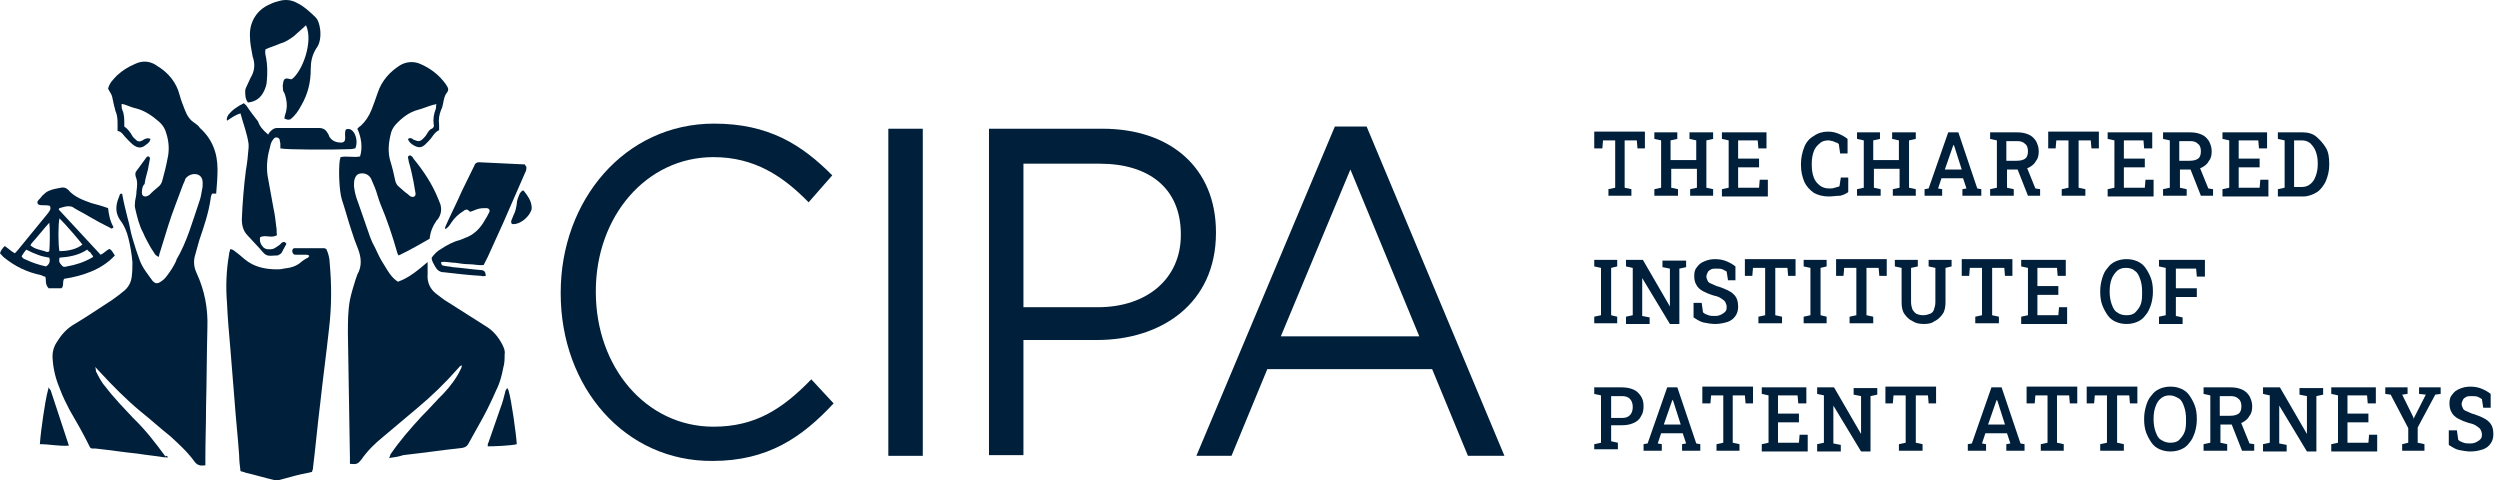
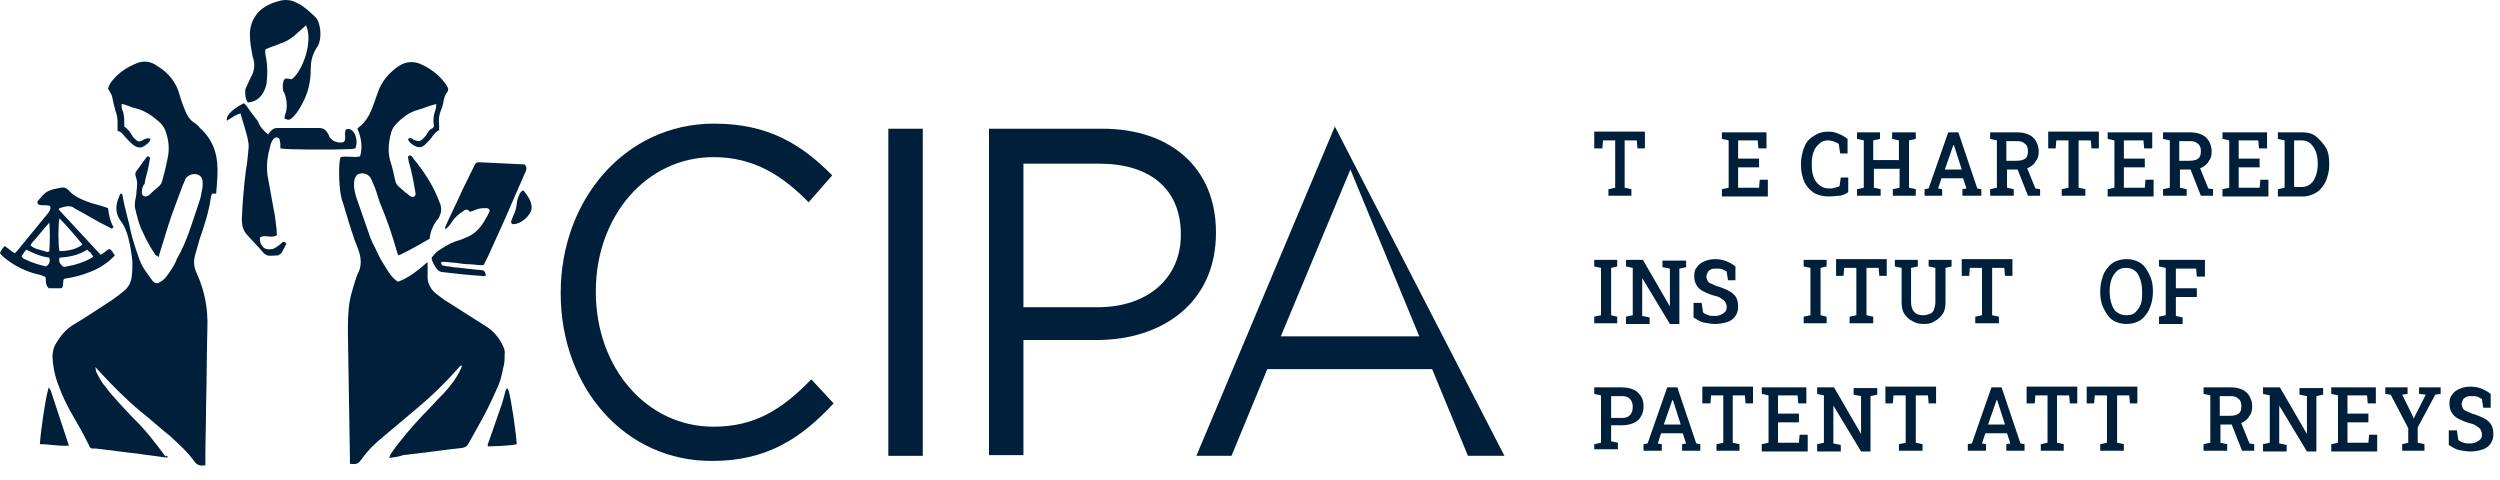
<svg xmlns="http://www.w3.org/2000/svg" width="281" height="54" viewBox="0 0 281 54" fill="none">
  <path d="M180.788 22.001V21.264L181.547 21.1V15.778H180.18L180.105 16.678H179.193V14.795H184.888V16.678H184.053L183.977 15.778H182.61V21.1L183.369 21.264V22.001H180.788Z" fill="#001F3B" />
-   <path d="M185.949 22.001V21.264L186.709 21.1V15.778L185.949 15.614V14.877H188.531V15.614L187.772 15.778V17.989H190.657V15.778L189.898 15.614V14.877H190.657H191.796H192.555V15.614L191.796 15.778V21.1L192.555 21.264V22.001H189.973V21.264L190.733 21.1V18.971H187.847V21.1L188.607 21.264V22.001H185.949Z" fill="#001F3B" />
  <path d="M193.543 22.001V21.264L194.302 21.1V15.778L193.543 15.614V14.877H198.554V16.678H197.643L197.567 15.778H195.365V17.825H197.719V18.808H195.365V21.1H197.719L197.795 20.2H198.706V22.083H193.543V22.001Z" fill="#001F3B" />
  <path d="M205.541 22.083C204.857 22.083 204.326 21.919 203.87 21.674C203.415 21.346 203.035 20.936 202.807 20.445C202.58 19.872 202.428 19.299 202.428 18.562V18.398C202.428 17.743 202.58 17.088 202.807 16.515C203.035 15.941 203.415 15.532 203.87 15.286C204.326 14.959 204.857 14.795 205.465 14.795C205.92 14.795 206.3 14.877 206.68 15.041C207.059 15.204 207.363 15.368 207.667 15.614V17.252H206.832L206.68 16.187C206.604 16.105 206.452 16.023 206.376 16.023C206.224 15.941 206.148 15.941 205.996 15.86C205.845 15.86 205.693 15.778 205.541 15.778C205.161 15.778 204.782 15.86 204.554 16.105C204.25 16.351 204.022 16.596 203.87 17.006C203.719 17.415 203.643 17.825 203.643 18.398V18.562C203.643 19.135 203.719 19.544 203.87 19.954C204.022 20.363 204.25 20.609 204.554 20.855C204.857 21.1 205.237 21.182 205.617 21.182C205.845 21.182 205.996 21.182 206.224 21.1C206.452 21.018 206.604 21.018 206.756 20.936L206.908 19.954H207.743V21.592C207.515 21.755 207.211 21.919 206.832 22.001C206.376 22.001 205.996 22.083 205.541 22.083Z" fill="#001F3B" />
  <path d="M208.729 22.001V21.264L209.488 21.1V15.778L208.729 15.614V14.877H211.31V15.614L210.551 15.778V17.989H213.436V15.778L212.677 15.614V14.877H213.436H214.575H215.334V15.614L214.575 15.778V21.1L215.334 21.264V22.001H212.753V21.264L213.512 21.1V18.971H210.627V21.1L211.386 21.264V22.001H208.729Z" fill="#001F3B" />
  <path d="M216.322 22.001V21.264L216.778 21.182L218.98 14.877H220.119L222.245 21.182L222.7 21.264V22.001H220.574V21.264L221.03 21.182L220.65 20.036H218.221L217.841 21.182L218.296 21.264V22.001H216.322ZM218.6 19.053H220.498L219.663 16.433L219.587 16.269L219.511 16.433L218.6 19.053Z" fill="#001F3B" />
  <path d="M223.689 22.001V21.264L224.449 21.1V15.778L223.689 15.614V14.877H226.727C227.258 14.877 227.638 14.959 228.017 15.123C228.397 15.286 228.625 15.532 228.853 15.86C229.005 16.187 229.156 16.515 229.156 17.006C229.156 17.416 229.08 17.825 228.853 18.071C228.701 18.398 228.397 18.644 228.093 18.808C227.79 18.971 227.41 19.053 226.954 19.053H225.588V21.1L226.347 21.264V22.001H223.689ZM225.512 18.071H226.651C227.106 18.071 227.41 17.989 227.638 17.825C227.866 17.661 227.942 17.334 227.942 17.006C227.942 16.678 227.866 16.351 227.638 16.187C227.41 15.941 227.106 15.86 226.727 15.86H225.512V18.071ZM227.942 22.001L226.651 18.726L227.714 18.562L228.777 21.182L229.308 21.264V22.001H227.942Z" fill="#001F3B" />
  <path d="M231.737 22.001V21.264L232.497 21.1V15.778H231.13L231.054 16.678H230.219V14.795H235.913V16.678H235.078L235.002 15.778H233.636V21.1L234.395 21.264V22.001H231.737Z" fill="#001F3B" />
  <path d="M236.9 22.001V21.264L237.66 21.1V15.778L236.9 15.614V14.877H241.912V16.678H241.001L240.925 15.778H238.723V17.825H241.077V18.808H238.723V21.1H241.077L241.152 20.2H242.064V22.083H236.9V22.001Z" fill="#001F3B" />
  <path d="M243.127 22.001V21.264L243.886 21.1V15.778L243.127 15.614V14.877H246.164C246.696 14.877 247.075 14.959 247.455 15.123C247.835 15.286 248.062 15.532 248.29 15.86C248.442 16.187 248.594 16.515 248.594 17.006C248.594 17.416 248.518 17.825 248.29 18.071C248.138 18.398 247.835 18.644 247.531 18.808C247.227 18.971 246.847 19.053 246.392 19.053H245.025V21.1L245.784 21.264V22.001H243.127ZM244.949 18.071H246.088C246.544 18.071 246.847 17.989 247.075 17.825C247.303 17.661 247.379 17.334 247.379 17.006C247.379 16.678 247.303 16.351 247.075 16.187C246.847 15.941 246.544 15.86 246.164 15.86H244.949V18.071ZM247.379 22.001L246.088 18.726L247.151 18.562L248.214 21.182L248.746 21.264V22.001H247.379Z" fill="#001F3B" />
  <path d="M249.807 22.001V21.264L250.566 21.1V15.778L249.807 15.614V14.877H254.818V16.678H253.907L253.831 15.778H251.629V17.825H253.983V18.808H251.629V21.1H253.983L254.059 20.2H254.97V22.083H249.807V22.001Z" fill="#001F3B" />
  <path d="M256.033 22.001V21.264L256.792 21.1V15.778L256.033 15.614V14.877H256.792H258.843C259.45 14.877 259.982 15.041 260.361 15.368C260.741 15.696 261.12 16.105 261.424 16.597C261.728 17.088 261.804 17.743 261.804 18.398V18.562C261.804 19.217 261.652 19.79 261.424 20.363C261.196 20.855 260.817 21.346 260.437 21.592C260.057 21.837 259.45 22.083 258.919 22.083H256.033V22.001ZM257.856 21.018H258.691C259.07 21.018 259.374 20.937 259.678 20.691C259.982 20.445 260.133 20.2 260.285 19.79C260.437 19.381 260.513 18.971 260.513 18.48V18.316C260.513 17.825 260.437 17.416 260.285 17.006C260.133 16.597 259.906 16.351 259.678 16.105C259.374 15.86 259.07 15.778 258.691 15.778H257.856V21.018Z" fill="#001F3B" />
  <path d="M179.193 36.333V35.596L179.953 35.432V30.11L179.193 29.946V29.209H181.775V29.946L181.092 30.11V35.432L181.775 35.596V36.333H179.193Z" fill="#001F3B" />
  <path d="M182.762 36.333V35.596L183.521 35.432V30.11L182.762 29.946V29.209H183.521H184.66L187.697 34.45V30.192L186.862 30.028V29.291H188.76H189.519V30.028L188.76 30.192V36.415H187.697L184.584 31.256V35.514L185.419 35.678V36.415H182.762V36.333Z" fill="#001F3B" />
  <path d="M192.785 36.415C192.33 36.415 191.95 36.333 191.494 36.251C191.115 36.169 190.735 35.924 190.355 35.678V34.04H191.267L191.418 35.105C191.57 35.269 191.798 35.35 192.026 35.432C192.254 35.514 192.481 35.514 192.785 35.514C193.089 35.514 193.317 35.432 193.469 35.35C193.62 35.269 193.772 35.187 193.924 35.023C194.076 34.859 194.076 34.695 194.076 34.45C194.076 34.286 194 34.122 193.924 33.958C193.848 33.795 193.696 33.713 193.469 33.549C193.241 33.385 193.013 33.303 192.633 33.221C192.102 33.058 191.722 32.894 191.418 32.73C191.115 32.566 190.811 32.321 190.659 31.993C190.507 31.747 190.431 31.42 190.431 31.01C190.431 30.601 190.507 30.273 190.735 30.028C190.963 29.7 191.191 29.536 191.57 29.373C191.95 29.209 192.33 29.127 192.785 29.127C193.241 29.127 193.696 29.209 194.076 29.373C194.456 29.536 194.759 29.7 195.063 29.946V31.502H194.228L194.076 30.519C193.924 30.437 193.772 30.355 193.62 30.273C193.393 30.192 193.165 30.192 192.937 30.192C192.709 30.192 192.482 30.192 192.33 30.273C192.178 30.355 192.026 30.437 191.95 30.601C191.874 30.765 191.798 30.928 191.798 31.092C191.798 31.256 191.874 31.42 191.95 31.584C192.026 31.747 192.178 31.829 192.406 31.911C192.633 31.993 192.861 32.157 193.241 32.239C193.924 32.484 194.532 32.73 194.835 33.058C195.215 33.385 195.367 33.877 195.367 34.45C195.367 34.859 195.291 35.187 195.063 35.514C194.835 35.842 194.608 36.005 194.228 36.169C193.696 36.333 193.241 36.415 192.785 36.415Z" fill="#001F3B" />
-   <path d="M197.644 36.333V35.596L198.403 35.432V30.11H197.036L196.96 31.01H196.125V29.127H201.82V31.01H200.985L200.909 30.11H199.542V35.432L200.301 35.596V36.333H197.644Z" fill="#001F3B" />
  <path d="M202.732 36.333V35.596L203.492 35.432V30.11L202.732 29.946V29.209H205.314V29.946L204.631 30.11V35.432L205.314 35.596V36.333H202.732Z" fill="#001F3B" />
  <path d="M207.894 36.333V35.596L208.653 35.432V30.11H207.286L207.21 31.01H206.375V29.127H212.07V31.01H211.235L211.159 30.11H209.792V35.432L210.551 35.596V36.333H207.894Z" fill="#001F3B" />
  <path d="M216.245 36.415C215.714 36.415 215.334 36.333 214.955 36.088C214.575 35.924 214.271 35.596 214.043 35.269C213.816 34.941 213.74 34.45 213.74 33.959V30.11L212.98 29.946V29.209H215.562V29.946L214.803 30.11V33.959C214.803 34.286 214.879 34.532 214.955 34.777C215.107 35.023 215.258 35.187 215.41 35.269C215.562 35.351 215.866 35.432 216.17 35.432C216.473 35.432 216.701 35.351 216.929 35.269C217.157 35.187 217.308 35.023 217.384 34.777C217.46 34.532 217.536 34.286 217.536 33.959V30.11L216.777 29.946V29.209H219.359V29.946L218.675 30.11V33.959C218.675 34.45 218.599 34.941 218.371 35.269C218.144 35.596 217.84 35.924 217.46 36.088C217.157 36.333 216.777 36.415 216.245 36.415Z" fill="#001F3B" />
  <path d="M222.019 36.333V35.596L222.778 35.432V30.11H221.411L221.335 31.01H220.5V29.127H226.195V31.01H225.359L225.284 30.11H223.917V35.432L224.676 35.596V36.333H222.019Z" fill="#001F3B" />
-   <path d="M227.182 36.333V35.596L227.941 35.432V30.11L227.182 29.946V29.209H232.193V31.011H231.282L231.206 30.11H229.004V32.157H231.358V33.14H229.004V35.432H231.358L231.434 34.532H232.345V36.415H227.182V36.333Z" fill="#001F3B" />
  <path d="M239.026 36.415C238.57 36.415 238.191 36.333 237.811 36.169C237.431 36.005 237.127 35.76 236.9 35.432C236.672 35.105 236.444 34.695 236.292 34.286C236.14 33.877 236.064 33.385 236.064 32.812V32.73C236.064 32.239 236.14 31.747 236.292 31.256C236.444 30.765 236.596 30.437 236.9 30.11C237.127 29.782 237.431 29.536 237.811 29.373C238.191 29.209 238.57 29.127 239.026 29.127C239.481 29.127 239.861 29.209 240.241 29.373C240.62 29.536 240.924 29.782 241.152 30.11C241.38 30.437 241.607 30.847 241.759 31.256C241.911 31.666 241.987 32.157 241.987 32.73V32.812C241.987 33.303 241.911 33.795 241.759 34.286C241.607 34.695 241.455 35.105 241.152 35.432C240.924 35.76 240.62 36.005 240.241 36.169C239.861 36.333 239.481 36.415 239.026 36.415ZM239.026 35.432C239.405 35.432 239.785 35.35 240.013 35.105C240.241 34.859 240.468 34.613 240.62 34.204C240.772 33.795 240.772 33.385 240.772 32.812V32.73C240.772 32.239 240.696 31.747 240.544 31.338C240.392 30.928 240.241 30.601 239.937 30.437C239.709 30.192 239.329 30.11 238.95 30.11C238.57 30.11 238.266 30.192 237.963 30.437C237.735 30.683 237.507 30.928 237.355 31.338C237.203 31.747 237.127 32.157 237.127 32.73V32.812C237.127 33.303 237.203 33.795 237.355 34.204C237.507 34.613 237.659 34.941 237.963 35.105C238.266 35.35 238.646 35.432 239.026 35.432Z" fill="#001F3B" />
  <path d="M242.67 36.333V35.596L243.429 35.432V30.11L242.67 29.946V29.209H247.833V31.092H246.922L246.846 30.192H244.568V32.403H246.922V33.385H244.568V35.514L245.327 35.678V36.415H242.67V36.333Z" fill="#001F3B" />
  <path d="M179.193 50.663V49.926L179.953 49.763V44.44L179.193 44.276V43.539H179.953H182.306C182.762 43.539 183.218 43.621 183.597 43.785C183.977 43.949 184.205 44.194 184.433 44.522C184.66 44.849 184.736 45.259 184.736 45.668C184.736 46.078 184.66 46.487 184.433 46.815C184.281 47.142 183.977 47.388 183.597 47.552C183.218 47.715 182.838 47.797 182.306 47.797H181.092V49.599L181.851 49.763V50.499H179.193V50.663ZM181.092 46.978H182.306C182.686 46.978 182.99 46.897 183.218 46.651C183.445 46.405 183.521 46.078 183.521 45.75C183.521 45.422 183.445 45.095 183.218 44.849C182.99 44.604 182.686 44.522 182.306 44.522H181.092V46.978Z" fill="#001F3B" />
  <path d="M184.736 50.663V49.926L185.192 49.844L187.394 43.539H188.533L190.659 49.844L191.114 49.926V50.663H189.064V49.926L189.52 49.844L189.14 48.698H186.71L186.331 49.844L186.786 49.926V50.663H184.736ZM187.014 47.715H188.912L188.077 45.095L188.001 44.931L187.925 45.095L187.014 47.715Z" fill="#001F3B" />
  <path d="M192.936 50.663V49.926L193.696 49.762V44.44H192.329L192.253 45.34H191.342V43.457H197.037V45.34H196.201L196.125 44.44H194.759V49.762L195.518 49.926V50.663H192.936Z" fill="#001F3B" />
  <path d="M198.023 50.663V49.926L198.783 49.763V44.44L198.023 44.276V43.539H203.035V45.341H202.124L202.048 44.44H199.846V46.487H202.2V47.47H199.846V49.763H202.2L202.275 48.862H203.187V50.745H198.023V50.663Z" fill="#001F3B" />
  <path d="M204.248 50.663V49.926L205.007 49.763V44.44L204.248 44.276V43.539H205.007H206.146L209.183 48.78V44.522L208.348 44.358V43.621H210.246H211.006V44.358L210.246 44.522V50.745H209.183L206.07 45.586V49.844L206.906 50.008V50.745H204.248V50.663Z" fill="#001F3B" />
  <path d="M213.439 50.663V49.926L214.198 49.762V44.44H212.831L212.755 45.34H211.92V43.457H217.615V45.34H216.779L216.703 44.44H215.337V49.762L216.096 49.926V50.663H213.439Z" fill="#001F3B" />
  <path d="M221.182 50.663V49.926L221.637 49.844L223.839 43.539H224.978L227.104 49.844L227.56 49.926V50.663H225.51V49.926L225.965 49.844L225.586 48.698H223.156L222.776 49.844L223.232 49.926V50.663H221.182ZM223.46 47.715H225.358L224.523 45.095L224.447 44.931L224.371 45.095L223.46 47.715Z" fill="#001F3B" />
  <path d="M229.384 50.663V49.926L230.143 49.762V44.44H228.776L228.7 45.34H227.789V43.457H233.484V45.34H232.649L232.573 44.44H231.206V49.762L231.965 49.926V50.663H229.384Z" fill="#001F3B" />
  <path d="M236.064 50.663V49.926L236.823 49.762V44.44H235.456L235.38 45.34H234.545V43.457H240.24V45.34H239.404L239.328 44.44H237.962V49.762L238.721 49.926V50.663H236.064Z" fill="#001F3B" />
-   <path d="M243.961 50.745C243.506 50.745 243.126 50.663 242.746 50.499C242.367 50.336 242.063 50.09 241.835 49.762C241.607 49.435 241.38 49.025 241.228 48.616C241.076 48.206 241 47.715 241 47.142V47.06C241 46.569 241.076 46.077 241.228 45.586C241.38 45.095 241.532 44.767 241.835 44.44C242.063 44.112 242.367 43.867 242.746 43.703C243.126 43.539 243.506 43.457 243.961 43.457C244.417 43.457 244.796 43.539 245.176 43.703C245.556 43.867 245.859 44.112 246.087 44.44C246.315 44.767 246.543 45.177 246.695 45.586C246.847 45.996 246.922 46.487 246.922 47.06V47.142C246.922 47.633 246.847 48.125 246.695 48.616C246.543 49.025 246.391 49.435 246.087 49.762C245.859 50.09 245.556 50.336 245.176 50.499C244.796 50.663 244.417 50.745 243.961 50.745ZM243.961 49.762C244.341 49.762 244.721 49.681 244.948 49.435C245.176 49.189 245.404 48.944 245.556 48.534C245.708 48.125 245.708 47.715 245.708 47.142V47.06C245.708 46.569 245.632 46.077 245.48 45.668C245.328 45.259 245.176 44.931 244.872 44.767C244.569 44.603 244.265 44.44 243.885 44.44C243.506 44.44 243.202 44.522 242.898 44.767C242.595 45.013 242.443 45.259 242.291 45.668C242.139 46.077 242.063 46.487 242.063 47.06V47.142C242.063 47.633 242.139 48.125 242.291 48.534C242.443 48.944 242.595 49.271 242.898 49.435C243.278 49.681 243.582 49.762 243.961 49.762Z" fill="#001F3B" />
  <path d="M247.68 50.663V49.926L248.439 49.763V44.44L247.68 44.276V43.539H250.717C251.248 43.539 251.628 43.621 252.008 43.785C252.387 43.949 252.615 44.194 252.843 44.522C252.995 44.849 253.147 45.177 253.147 45.668C253.147 46.078 253.071 46.487 252.843 46.733C252.691 47.06 252.387 47.306 252.084 47.47C251.78 47.633 251.4 47.715 250.945 47.715H249.578V49.763L250.337 49.926V50.663H247.68V50.663ZM249.502 46.733H250.641C251.097 46.733 251.4 46.651 251.628 46.487C251.856 46.323 251.932 45.996 251.932 45.668C251.932 45.341 251.856 45.013 251.628 44.849C251.4 44.604 251.097 44.522 250.717 44.522H249.502V46.733ZM252.008 50.663L250.717 47.388L251.78 47.224L252.843 49.844L253.374 49.926V50.663H252.008Z" fill="#001F3B" />
  <path d="M254.363 50.663V49.926L255.123 49.763V44.44L254.363 44.276V43.539H255.123H256.262L259.299 48.78V44.522L258.463 44.358V43.621H260.362H261.121V44.358L260.362 44.522V50.745H259.299L256.186 45.586V49.844L257.021 50.008V50.745H254.363V50.663Z" fill="#001F3B" />
  <path d="M262.033 50.663V49.926L262.792 49.763V44.44L262.033 44.276V43.539H267.045V45.341H266.133L266.057 44.44H263.856V46.487H266.209V47.47H263.856V49.763H266.209L266.285 48.862H267.196V50.745H262.033V50.663Z" fill="#001F3B" />
  <path d="M270.004 50.663V49.926L270.687 49.763V48.125L268.713 44.358L268.105 44.276V43.539H270.611V44.276L270.004 44.358L271.219 46.815L271.295 47.06L271.37 46.897L272.661 44.358L271.902 44.276V43.539H274.332V44.276L273.724 44.358L271.75 48.043V49.763L272.509 49.926V50.663H270.004V50.663Z" fill="#001F3B" />
  <path d="M277.674 50.745C277.218 50.745 276.839 50.663 276.383 50.581C276.003 50.499 275.624 50.254 275.244 50.008V48.37H276.155L276.307 49.435C276.459 49.599 276.687 49.681 276.915 49.762C277.142 49.844 277.37 49.844 277.674 49.844C277.978 49.844 278.205 49.762 278.357 49.681C278.509 49.599 278.661 49.517 278.813 49.353C278.965 49.189 278.965 49.025 278.965 48.78C278.965 48.616 278.889 48.452 278.813 48.288C278.737 48.125 278.585 48.043 278.357 47.879C278.129 47.715 277.902 47.633 277.522 47.551C276.991 47.388 276.611 47.224 276.307 47.06C276.003 46.896 275.7 46.651 275.548 46.323C275.396 46.077 275.32 45.75 275.32 45.34C275.32 44.931 275.396 44.603 275.624 44.358C275.852 44.03 276.079 43.867 276.459 43.703C276.839 43.539 277.218 43.457 277.674 43.457C278.129 43.457 278.585 43.539 278.965 43.703C279.344 43.867 279.648 44.03 279.952 44.276V45.832H279.117L278.965 44.849C278.813 44.767 278.661 44.685 278.509 44.603C278.281 44.522 278.054 44.522 277.826 44.522C277.598 44.522 277.37 44.522 277.218 44.603C277.066 44.685 276.915 44.767 276.839 44.931C276.763 45.095 276.687 45.259 276.687 45.422C276.687 45.586 276.763 45.75 276.839 45.914C276.915 46.077 277.066 46.159 277.294 46.241C277.522 46.323 277.75 46.487 278.129 46.569C278.813 46.814 279.42 47.06 279.724 47.388C280.104 47.715 280.255 48.206 280.255 48.78C280.255 49.189 280.18 49.517 279.952 49.844C279.724 50.172 279.496 50.336 279.117 50.499C278.585 50.663 278.205 50.745 277.674 50.745Z" fill="#001F3B" />
  <path d="M63.022 32.974V32.892C63.022 22.493 70.235 13.895 80.257 13.895C86.408 13.895 90.128 16.269 93.545 19.709L90.888 22.738C88.002 19.791 84.813 17.661 80.182 17.661C72.665 17.661 66.97 24.294 66.97 32.729V32.811C66.97 41.327 72.665 47.96 80.182 47.96C84.889 47.96 87.926 45.995 91.191 42.637L93.697 45.34C90.128 49.188 86.256 51.809 80.106 51.809C70.235 51.891 63.022 43.538 63.022 32.974Z" fill="#001F3B" />
  <path d="M99.848 14.469H103.72V51.236H99.848V14.469Z" fill="#001F3B" />
  <path d="M111.162 14.469H123.918C131.587 14.469 136.674 18.891 136.674 26.097V26.179C136.674 34.122 130.524 38.216 123.311 38.216H115.035V51.155H111.162V14.469V14.469ZM123.387 34.531C129.006 34.531 132.726 31.256 132.726 26.424V26.343C132.726 21.102 129.081 18.399 123.615 18.399H115.035V34.531H123.387Z" fill="#001F3B" />
-   <path d="M150.038 14.221H153.607L169.097 51.234H164.996L160.972 41.489H142.445L138.421 51.234H134.473L150.038 14.221ZM159.529 37.804L151.785 19.052L143.964 37.804H159.529Z" fill="#001F3B" />
+   <path d="M150.038 14.221L169.097 51.234H164.996L160.972 41.489H142.445L138.421 51.234H134.473L150.038 14.221ZM159.529 37.804L151.785 19.052L143.964 37.804H159.529Z" fill="#001F3B" />
  <path d="M43.736 51.482C43.812 51.318 43.888 51.154 43.888 51.073C44.951 49.517 46.166 48.125 47.456 46.733C48.292 45.914 49.051 45.013 49.886 44.194C50.646 43.375 51.329 42.474 51.785 41.492C51.86 41.41 51.86 41.246 51.936 41.082C51.709 41.082 51.633 41.246 51.481 41.41C50.038 43.048 48.52 44.522 46.849 45.914C45.558 46.978 44.343 48.043 43.053 49.107C42.142 49.844 41.306 50.663 40.623 51.646C40.243 52.137 40.091 52.219 39.332 52.137C39.332 51.892 39.332 51.646 39.332 51.482C39.256 46.814 39.18 42.147 39.104 37.479C39.104 36.169 39.104 34.941 39.332 33.712C39.484 32.975 39.712 32.238 39.94 31.501C40.015 31.256 40.091 31.092 40.167 30.846C40.699 29.945 40.623 28.963 40.243 27.98C39.94 27.243 39.712 26.588 39.484 25.851C39.104 24.705 38.801 23.558 38.421 22.412C38.117 21.429 38.041 19.054 38.193 17.99C38.193 17.908 38.269 17.826 38.269 17.662C39.028 17.498 39.788 17.744 40.471 17.58C40.775 16.598 40.623 15.451 40.167 14.469C40.243 14.387 40.395 14.223 40.547 14.141C41.078 13.65 41.458 13.077 41.762 12.34C41.99 11.766 42.217 11.111 42.445 10.456C42.901 9.064 43.812 8.081 44.951 7.344C45.634 6.935 46.469 6.853 47.229 7.181C48.368 7.672 49.355 8.409 50.114 9.473C50.19 9.555 50.19 9.637 50.266 9.719C50.418 9.965 50.418 10.129 50.266 10.374C49.962 10.702 49.886 11.193 49.81 11.603C49.734 11.848 49.734 12.094 49.583 12.34C49.355 12.913 49.279 13.404 49.355 14.059C49.355 14.223 49.355 14.387 49.355 14.632C48.975 14.796 48.747 15.124 48.52 15.451C48.292 15.779 47.988 16.024 47.76 16.27C47.305 16.68 46.925 16.598 46.394 16.27C46.166 16.106 45.938 15.943 45.862 15.615C46.09 15.451 46.318 15.533 46.469 15.697C47.077 15.943 47.229 15.943 47.684 15.451C47.836 15.287 47.912 15.206 47.988 15.042C48.14 14.796 48.292 14.55 48.52 14.469C48.747 14.387 48.823 14.141 48.747 13.977C48.671 13.404 48.747 12.831 48.975 12.258C49.051 12.094 48.975 11.93 49.051 11.684C48.899 11.766 48.823 11.766 48.747 11.766C48.14 11.93 47.608 12.176 47.001 12.34C46.014 12.585 45.179 13.24 44.495 13.977C44.192 14.305 43.964 14.714 43.888 15.206C43.66 16.188 43.584 17.171 43.888 18.154C44.116 18.891 44.267 19.546 44.419 20.283C44.495 20.61 44.647 20.856 44.875 21.02C45.179 21.265 45.482 21.593 45.862 21.839C45.938 21.921 46.014 22.002 46.166 22.084C46.545 22.248 46.773 22.002 46.697 21.675C46.621 21.265 46.545 20.774 46.469 20.365C46.318 19.628 46.166 18.891 45.938 18.154C45.938 17.99 45.862 17.826 45.862 17.662C45.862 17.498 46.09 17.417 46.166 17.498C46.318 17.58 46.394 17.662 46.469 17.826C47.608 19.218 48.596 20.692 49.279 22.412C49.355 22.576 49.431 22.821 49.507 22.985C49.658 23.558 49.583 24.049 49.279 24.541C49.203 24.623 49.203 24.705 49.127 24.705C48.671 25.36 48.368 26.015 48.292 26.834C47.153 27.489 46.014 28.144 44.799 28.717C44.723 28.553 44.647 28.471 44.647 28.39C44.116 26.506 43.508 24.705 42.749 22.903C42.521 22.33 42.369 21.675 42.142 21.102C41.99 20.774 41.838 20.365 41.686 20.037C41.382 19.546 40.851 19.382 40.319 19.546C40.091 19.628 39.94 19.873 39.864 20.119C39.788 20.365 39.788 20.692 39.788 20.938C39.864 21.593 40.015 22.166 40.243 22.739C40.699 24.049 41.154 25.36 41.61 26.67C41.762 27.079 41.914 27.407 42.142 27.816C42.445 28.471 42.749 29.127 43.129 29.7C43.584 30.437 43.964 31.174 44.723 31.665C45.938 31.256 47.001 30.355 48.064 29.454C48.064 29.618 48.064 29.782 48.064 29.864C48.064 30.191 48.064 30.519 48.064 30.846C47.988 31.747 48.368 32.484 48.975 32.975C49.431 33.303 49.886 33.712 50.342 33.958C51.785 34.859 53.151 35.76 54.594 36.66C55.429 37.152 56.037 37.889 56.492 38.789C56.644 39.117 56.796 39.444 56.72 39.854C56.72 40.345 56.72 40.837 56.568 41.328C56.416 42.147 56.188 43.048 55.809 43.785C55.201 45.177 54.518 46.569 53.759 47.879C53.379 48.534 52.999 49.271 52.62 49.926C52.468 50.172 52.316 50.254 52.012 50.336C49.81 50.581 47.532 50.909 45.331 51.154C44.875 51.318 44.343 51.4 43.736 51.482Z" fill="#001F3B" />
  <path d="M18.907 51.401C18.68 51.401 18.604 51.401 18.452 51.401C17.465 51.237 16.477 51.156 15.49 50.992C13.896 50.828 12.301 50.582 10.783 50.419C10.631 50.419 10.555 50.419 10.403 50.419C10.251 50.419 10.099 50.337 10.024 50.091C9.34 48.699 8.581 47.389 7.822 46.078C7.442 45.342 7.062 44.605 6.758 43.786C6.303 42.721 5.999 41.575 5.923 40.428C5.847 39.691 5.999 39.036 6.379 38.463C6.834 37.726 7.366 37.071 8.125 36.58C9.644 35.679 11.086 34.696 12.605 33.713C13.061 33.386 13.516 33.058 13.896 32.731C14.427 32.321 14.731 31.748 14.807 31.093C14.883 30.52 14.883 30.028 14.883 29.455C14.807 28.554 14.655 27.654 14.427 26.753C14.275 26.098 13.972 25.361 13.592 24.869C12.909 23.969 12.985 23.068 13.364 22.167C13.44 22.003 13.44 21.758 13.668 21.758L13.744 21.84C13.896 22.74 14.124 23.641 14.351 24.542C14.579 25.279 14.655 26.016 14.883 26.753C15.111 27.572 15.415 28.473 15.718 29.291C16.022 30.11 16.629 30.847 17.161 31.584C17.389 31.83 17.616 31.912 17.92 31.748C18.224 31.584 18.528 31.339 18.755 31.011C19.135 30.52 19.515 29.947 19.818 29.291V29.209C21.033 27.162 21.641 24.869 22.4 22.659C22.552 22.249 22.628 21.84 22.704 21.348C22.78 21.103 22.78 20.775 22.78 20.529C22.78 20.12 22.628 19.792 22.248 19.629C21.793 19.465 21.261 19.629 20.957 19.956C20.881 20.038 20.805 20.12 20.805 20.202C20.73 20.448 20.578 20.693 20.502 20.939C19.97 22.413 19.363 23.887 18.907 25.361C18.604 26.343 18.3 27.326 17.996 28.309C17.92 28.473 17.92 28.636 17.844 28.882C17.692 28.8 17.541 28.718 17.465 28.636C17.313 28.391 17.085 28.063 16.933 27.817C16.629 27.244 16.326 26.753 16.098 26.18C15.642 25.361 15.415 24.378 15.187 23.395C15.111 23.15 15.187 22.904 15.187 22.577C15.263 22.249 15.338 21.84 15.338 21.512C15.415 20.939 15.49 20.448 15.263 19.874C15.187 19.629 15.187 19.383 15.338 19.219C15.718 18.728 16.098 18.155 16.477 17.663C16.553 17.581 16.629 17.581 16.705 17.581C16.781 17.581 16.857 17.745 16.857 17.827C16.781 18.237 16.705 18.646 16.629 19.055C16.477 19.629 16.326 20.12 16.25 20.693C16.022 20.857 15.946 21.266 15.946 21.676C15.946 21.922 16.098 22.085 16.326 22.085C16.477 22.085 16.629 22.003 16.781 21.922C17.085 21.594 17.465 21.266 17.768 21.021C17.996 20.857 18.148 20.611 18.224 20.366C18.452 19.547 18.679 18.646 18.831 17.827C19.059 16.845 18.983 15.862 18.68 14.961C18.528 14.388 18.224 13.978 17.844 13.651C17.085 12.996 16.25 12.422 15.263 12.177C14.883 12.095 14.503 11.931 14.048 11.767C13.972 11.767 13.82 11.685 13.668 11.685C13.668 11.931 13.668 12.177 13.744 12.341C13.972 12.832 13.972 13.405 13.972 13.978C13.972 14.06 13.972 14.142 13.972 14.224C14.351 14.47 14.655 14.879 14.883 15.289C14.959 15.452 15.111 15.534 15.263 15.698C15.49 15.944 15.718 15.944 16.022 15.78C16.25 15.616 16.553 15.452 16.933 15.616C16.857 15.698 16.857 15.862 16.781 15.944C16.629 16.108 16.553 16.189 16.402 16.271C15.946 16.681 15.49 16.681 14.959 16.271C14.655 16.026 14.351 15.698 14.048 15.37C13.82 15.125 13.668 14.797 13.213 14.715C13.213 14.388 13.213 14.224 13.213 13.978C13.213 13.487 13.213 12.996 12.985 12.504C12.909 12.259 12.909 12.095 12.833 11.931C12.757 11.604 12.681 11.194 12.605 10.867C12.529 10.539 12.301 10.293 12.149 9.966C12.301 9.311 12.757 8.901 13.137 8.492C13.744 7.919 14.427 7.509 15.187 7.182C16.022 6.772 16.933 6.854 17.692 7.427C18.907 8.164 19.818 9.229 20.198 10.703C20.35 11.276 20.578 11.849 20.805 12.422C21.033 12.996 21.337 13.487 21.869 13.815C22.096 13.978 22.324 14.142 22.476 14.388C23.843 15.616 24.45 17.172 24.45 19.055C24.45 19.956 24.374 20.857 24.298 21.758C24.146 21.758 23.994 21.758 23.843 21.758C23.767 21.922 23.691 22.085 23.691 22.249C23.463 23.887 22.931 25.443 22.4 26.999C22.248 27.572 22.096 28.063 21.944 28.636C21.717 29.373 21.793 30.028 22.096 30.683C23.007 32.649 23.387 34.696 23.311 36.825C23.235 39.855 23.235 42.885 23.159 45.833C23.159 47.716 23.083 49.6 23.083 51.483C23.083 51.729 23.083 51.974 23.083 52.302C22.552 52.384 22.172 52.302 21.869 51.892C21.109 50.828 20.122 49.927 19.135 49.026C17.996 48.126 16.933 47.143 15.794 46.242C14.124 44.85 12.681 43.376 11.238 41.82C11.086 41.657 10.935 41.493 10.707 41.247C10.783 41.493 10.783 41.657 10.783 41.738C11.086 42.312 11.39 42.967 11.846 43.458C12.833 44.768 13.896 45.833 14.959 46.979C16.326 48.289 17.465 49.763 18.604 51.319C18.68 51.156 18.755 51.237 18.907 51.401Z" fill="#001F3B" />
-   <path d="M35.081 53.038C34.473 53.202 33.866 53.284 33.258 53.447C32.651 53.611 32.043 53.775 31.436 53.939C31.208 54.021 30.98 54.021 30.753 53.939C29.69 53.693 28.627 53.366 27.564 53.12C27.412 53.038 27.26 53.038 27.032 52.956C26.956 52.383 26.88 51.728 26.88 51.155C26.728 49.026 26.5 46.978 26.349 44.849C26.197 42.966 26.045 41.082 25.893 39.199C25.741 37.479 25.589 35.76 25.513 34.04C25.362 32.239 25.438 30.355 25.741 28.635C25.741 28.472 25.817 28.226 25.893 27.98C26.045 28.062 26.197 28.062 26.273 28.144C26.728 28.472 27.108 28.799 27.488 29.127C28.551 30.027 29.841 30.273 31.132 30.273C31.36 30.273 31.588 30.273 31.892 30.191C32.651 30.109 33.334 29.946 33.942 29.372C34.169 29.209 34.397 29.045 34.625 28.963C34.701 28.881 34.701 28.799 34.777 28.799C34.701 28.635 34.549 28.635 34.397 28.635C34.017 28.635 33.638 28.635 33.258 28.635C33.031 28.635 32.955 28.553 32.879 28.39C32.803 28.144 32.879 27.98 33.031 27.898C33.106 27.898 33.182 27.898 33.258 27.898C34.321 27.898 35.384 27.898 36.447 27.898C36.523 27.898 36.599 27.98 36.675 27.98C36.903 28.472 37.055 29.045 37.055 29.536C37.282 31.993 37.282 34.45 36.979 36.988C36.675 39.772 36.295 42.556 35.992 45.341C35.688 47.797 35.46 50.336 35.157 52.792C35.157 52.792 35.081 52.874 35.081 53.038Z" fill="#001F3B" />
  <path d="M30.145 15.123C30.221 14.959 30.296 14.877 30.372 14.795C30.6 14.55 30.828 14.386 31.132 14.386C32.726 14.386 34.245 14.386 35.839 14.386C36.295 14.386 36.599 14.55 36.826 14.959C36.902 15.041 36.978 15.205 36.978 15.287C37.282 15.86 37.813 16.023 38.345 16.023C38.649 16.023 38.801 15.86 38.801 15.532C38.801 15.205 38.725 14.877 38.877 14.55C39.332 14.386 39.636 14.631 39.864 15.041C40.091 15.532 40.167 16.105 39.94 16.679C39.788 16.679 39.636 16.761 39.408 16.761C37.51 16.842 32.195 16.842 31.511 16.679C31.511 16.515 31.511 16.351 31.511 16.187C31.511 16.023 31.435 15.86 31.435 15.696C31.36 15.45 30.98 15.368 30.828 15.532C30.6 15.778 30.448 16.023 30.372 16.433C30.069 17.497 29.917 18.562 30.069 19.709C30.296 20.937 30.524 22.165 30.752 23.475C30.904 24.13 30.98 24.867 31.056 25.523C31.132 25.768 31.056 26.096 31.132 26.423C30.524 26.833 29.841 26.341 29.233 26.669C29.157 27.16 29.309 27.488 29.613 27.815C29.917 28.061 30.296 28.061 30.676 27.979C30.904 27.897 31.132 27.733 31.36 27.57C31.511 27.488 31.587 27.324 31.739 27.242C31.891 27.16 32.043 27.16 32.195 27.406C32.043 27.733 31.815 28.061 31.663 28.389C31.587 28.552 31.36 28.634 31.208 28.716C31.132 28.716 31.132 28.716 31.056 28.716C29.917 28.798 29.917 28.798 29.157 27.897C28.702 27.406 28.246 26.915 27.791 26.423C27.335 25.932 27.183 25.359 27.183 24.622C27.259 22.738 27.411 20.937 27.639 19.135C27.791 18.316 27.867 17.497 27.943 16.597C27.943 16.433 27.943 16.351 27.943 16.187C27.791 15.041 27.335 13.894 27.032 12.748C26.424 12.912 26.044 13.239 25.513 13.567C25.437 13.239 25.589 13.075 25.665 12.912C26.12 12.339 26.728 11.929 27.411 11.602C27.563 11.765 27.715 11.847 27.791 12.011C28.17 12.584 28.626 13.157 29.006 13.649C29.157 14.14 29.537 14.631 30.145 15.123Z" fill="#001F3B" />
  <path d="M59.15 18.728C59.226 19.055 59.074 19.301 58.998 19.465C58.39 20.857 57.783 22.249 57.175 23.641C56.416 25.442 55.581 27.162 54.822 28.882C54.67 29.209 54.518 29.455 54.366 29.782C53.835 29.864 53.303 29.701 52.772 29.701C52.24 29.701 51.709 29.619 51.177 29.537C50.646 29.537 50.114 29.373 49.583 29.455C49.583 29.701 49.658 29.864 49.886 29.864C50.19 29.946 50.57 29.946 50.873 30.028C51.936 30.11 52.999 30.274 54.062 30.356C54.442 30.356 54.594 30.601 54.594 31.011C54.442 31.011 54.29 31.093 54.138 31.011C52.696 30.929 51.329 30.765 49.886 30.601C49.431 30.601 49.127 30.356 48.899 29.946C48.747 29.619 48.52 29.373 48.52 28.964C48.823 28.554 49.127 28.227 49.583 27.981C50.19 27.572 50.949 27.162 51.633 26.998C51.86 26.916 52.088 26.835 52.24 26.753C53.227 26.425 53.986 25.688 54.518 24.706C54.67 24.46 54.822 24.214 54.974 23.887C55.125 23.641 54.974 23.395 54.67 23.395C54.366 23.395 54.062 23.395 53.759 23.477C53.455 23.559 53.151 23.723 52.847 23.805C52.696 23.723 52.62 23.559 52.468 23.559C52.316 23.559 52.164 23.641 52.088 23.723C51.557 24.05 51.101 24.46 50.721 25.033C50.57 25.279 50.342 25.606 50.038 25.77C50.038 25.688 50.038 25.606 50.038 25.524C50.646 24.132 51.329 22.822 51.936 21.43C52.392 20.529 52.847 19.547 53.303 18.646C53.379 18.4 53.531 18.236 53.835 18.236C55.581 18.318 57.327 18.4 58.998 18.482C59.074 18.646 59.074 18.646 59.15 18.728Z" fill="#001F3B" />
  <path d="M31.966 13.322C31.966 13.158 32.042 12.995 32.042 12.913C32.346 12.094 32.27 11.275 31.966 10.456C31.89 10.374 31.815 10.21 31.815 10.129C31.815 9.883 31.739 9.637 31.815 9.392C31.89 8.818 32.042 8.736 32.65 8.9C32.726 8.9 32.726 8.9 32.802 8.9C34.017 7.999 35.231 4.642 34.396 2.84C33.941 3.25 33.485 3.659 33.029 4.069C32.574 4.396 32.118 4.724 31.511 4.888C30.979 5.133 30.372 5.297 29.84 5.543C29.765 5.87 29.84 6.198 29.916 6.525C30.068 7.344 30.068 8.245 29.992 9.064C29.992 9.473 29.84 9.883 29.689 10.21C29.309 11.029 28.701 11.439 27.866 11.521C27.562 11.111 27.562 10.702 27.562 10.21C27.562 10.047 27.638 9.883 27.714 9.719C27.866 9.392 28.018 9.064 28.17 8.736C28.625 7.999 28.701 7.181 28.398 6.362C28.246 5.543 28.094 4.806 28.094 4.069C28.018 2.595 28.777 1.121 30.372 0.466C30.676 0.302 30.979 0.22 31.283 0.138C32.042 -0.107 32.802 -0.026 33.485 0.384C34.168 0.711 34.776 1.285 35.383 1.858C35.763 2.185 35.915 2.759 35.991 3.332C36.067 4.069 35.991 4.888 35.535 5.461C35.08 6.198 34.928 6.935 34.928 7.754C34.928 9.228 34.624 10.538 33.865 11.848C33.561 12.421 33.181 12.995 32.65 13.404C32.422 13.486 32.346 13.486 31.966 13.322Z" fill="#001F3B" />
  <path d="M0.532 27.652C0.911 27.898 1.215 28.225 1.67 28.471C1.822 28.307 1.898 28.225 1.974 28.143C3.113 26.751 4.252 25.359 5.391 23.967C5.543 23.721 5.771 23.558 5.619 23.148C5.391 23.066 5.087 23.066 4.784 23.066C4.632 23.066 4.328 23.066 4.252 22.903C4.1 22.657 4.328 22.493 4.48 22.329C4.632 22.166 4.784 21.92 4.935 21.838C5.087 21.674 5.315 21.511 5.543 21.429C5.923 21.265 6.378 21.183 6.834 21.101C7.137 21.019 7.441 21.101 7.669 21.347C7.669 21.347 7.745 21.347 7.745 21.429C8.428 22.166 9.339 22.493 10.251 22.821C10.858 22.984 11.465 23.148 12.149 23.394C12.225 24.131 12.377 24.868 12.756 25.523C12.604 25.769 12.452 25.687 12.377 25.605C11.541 25.195 10.782 24.786 9.947 24.295C9.415 23.967 8.884 23.721 8.352 23.394C8.049 23.148 7.669 23.148 7.289 23.23C7.061 23.312 6.91 23.312 6.682 23.394C6.682 23.476 6.606 23.476 6.606 23.476V23.558C8.2 25.277 9.719 26.915 11.313 28.635C11.693 28.471 11.921 28.143 12.301 27.98C12.604 28.143 12.68 28.389 12.908 28.717C12.149 29.535 11.238 30.109 10.251 30.518C9.263 30.928 8.276 31.173 7.213 31.337C6.986 31.665 7.213 32.156 6.91 32.402C6.454 32.402 5.923 32.402 5.467 32.402C5.011 31.91 5.239 31.501 5.087 31.091C4.935 31.091 4.784 31.009 4.632 30.928C3.037 30.6 1.67 29.945 0.38 28.88C0.304 28.799 0.152 28.635 0 28.471C0.076 28.143 0.304 27.898 0.532 27.652ZM6.682 24.54C6.53 25.195 6.53 27.57 6.682 28.225C7.745 28.225 8.656 27.98 9.263 27.488C9.036 27.161 7.365 25.195 6.682 24.54ZM5.543 25.032C5.543 25.032 5.467 24.95 5.543 25.032C4.859 25.769 4.252 26.587 3.569 27.325C3.493 27.406 3.493 27.488 3.417 27.57C3.872 27.98 4.404 28.061 5.011 28.225C5.163 28.307 5.391 28.389 5.543 28.225C5.619 27.406 5.619 25.523 5.543 25.032ZM9.795 28.061C8.808 28.717 7.745 28.88 6.682 28.962C6.606 29.454 6.682 29.535 6.91 29.781C7.061 30.027 7.289 30.027 7.517 29.945C8.504 29.781 9.491 29.454 10.326 28.962C10.402 28.962 10.402 28.88 10.478 28.799C10.326 28.635 10.251 28.553 10.175 28.389C10.023 28.307 9.947 28.225 9.795 28.061ZM5.543 28.962C5.087 28.88 4.632 28.799 4.252 28.635C3.796 28.471 3.417 28.307 2.961 28.061C2.733 28.307 2.582 28.553 2.43 28.799C2.582 29.126 2.809 29.126 2.961 29.208C3.645 29.535 4.404 29.781 5.163 29.945C5.467 29.781 5.695 29.454 5.543 28.962Z" fill="#001F3B" />
  <path d="M58.085 49.925C57.554 50.088 55.58 50.17 54.82 50.17C54.82 50.006 54.82 49.843 54.896 49.761C55.352 48.45 55.807 47.14 56.263 45.83C56.491 45.257 56.643 44.602 56.794 44.029C56.794 43.947 56.87 43.783 57.022 43.619C57.098 43.783 57.174 43.865 57.174 43.947C57.478 44.929 58.009 48.696 58.085 49.925Z" fill="#001F3B" />
  <path d="M5.468 43.539C5.543 43.703 5.619 43.785 5.695 43.867C6.379 45.914 7.062 48.043 7.745 50.09C6.606 50.172 5.619 49.926 4.48 49.926C4.556 48.862 4.708 47.797 4.86 46.733C5.012 45.75 5.164 44.685 5.468 43.539Z" fill="#001F3B" />
  <path d="M59.758 23.394C59.758 23.476 59.758 23.558 59.682 23.721C59.378 24.459 58.467 25.195 57.707 25.195C57.48 25.195 57.404 25.032 57.48 24.786C57.556 24.622 57.632 24.377 57.707 24.213C57.935 23.803 58.011 23.394 58.087 22.903C58.087 22.575 58.239 22.166 58.391 21.838C58.391 21.756 58.543 21.593 58.619 21.511C58.694 21.429 58.846 21.347 58.922 21.511C59.302 22.002 59.682 22.493 59.758 23.23C59.758 23.23 59.758 23.23 59.758 23.394Z" fill="#001F3B" />
</svg>